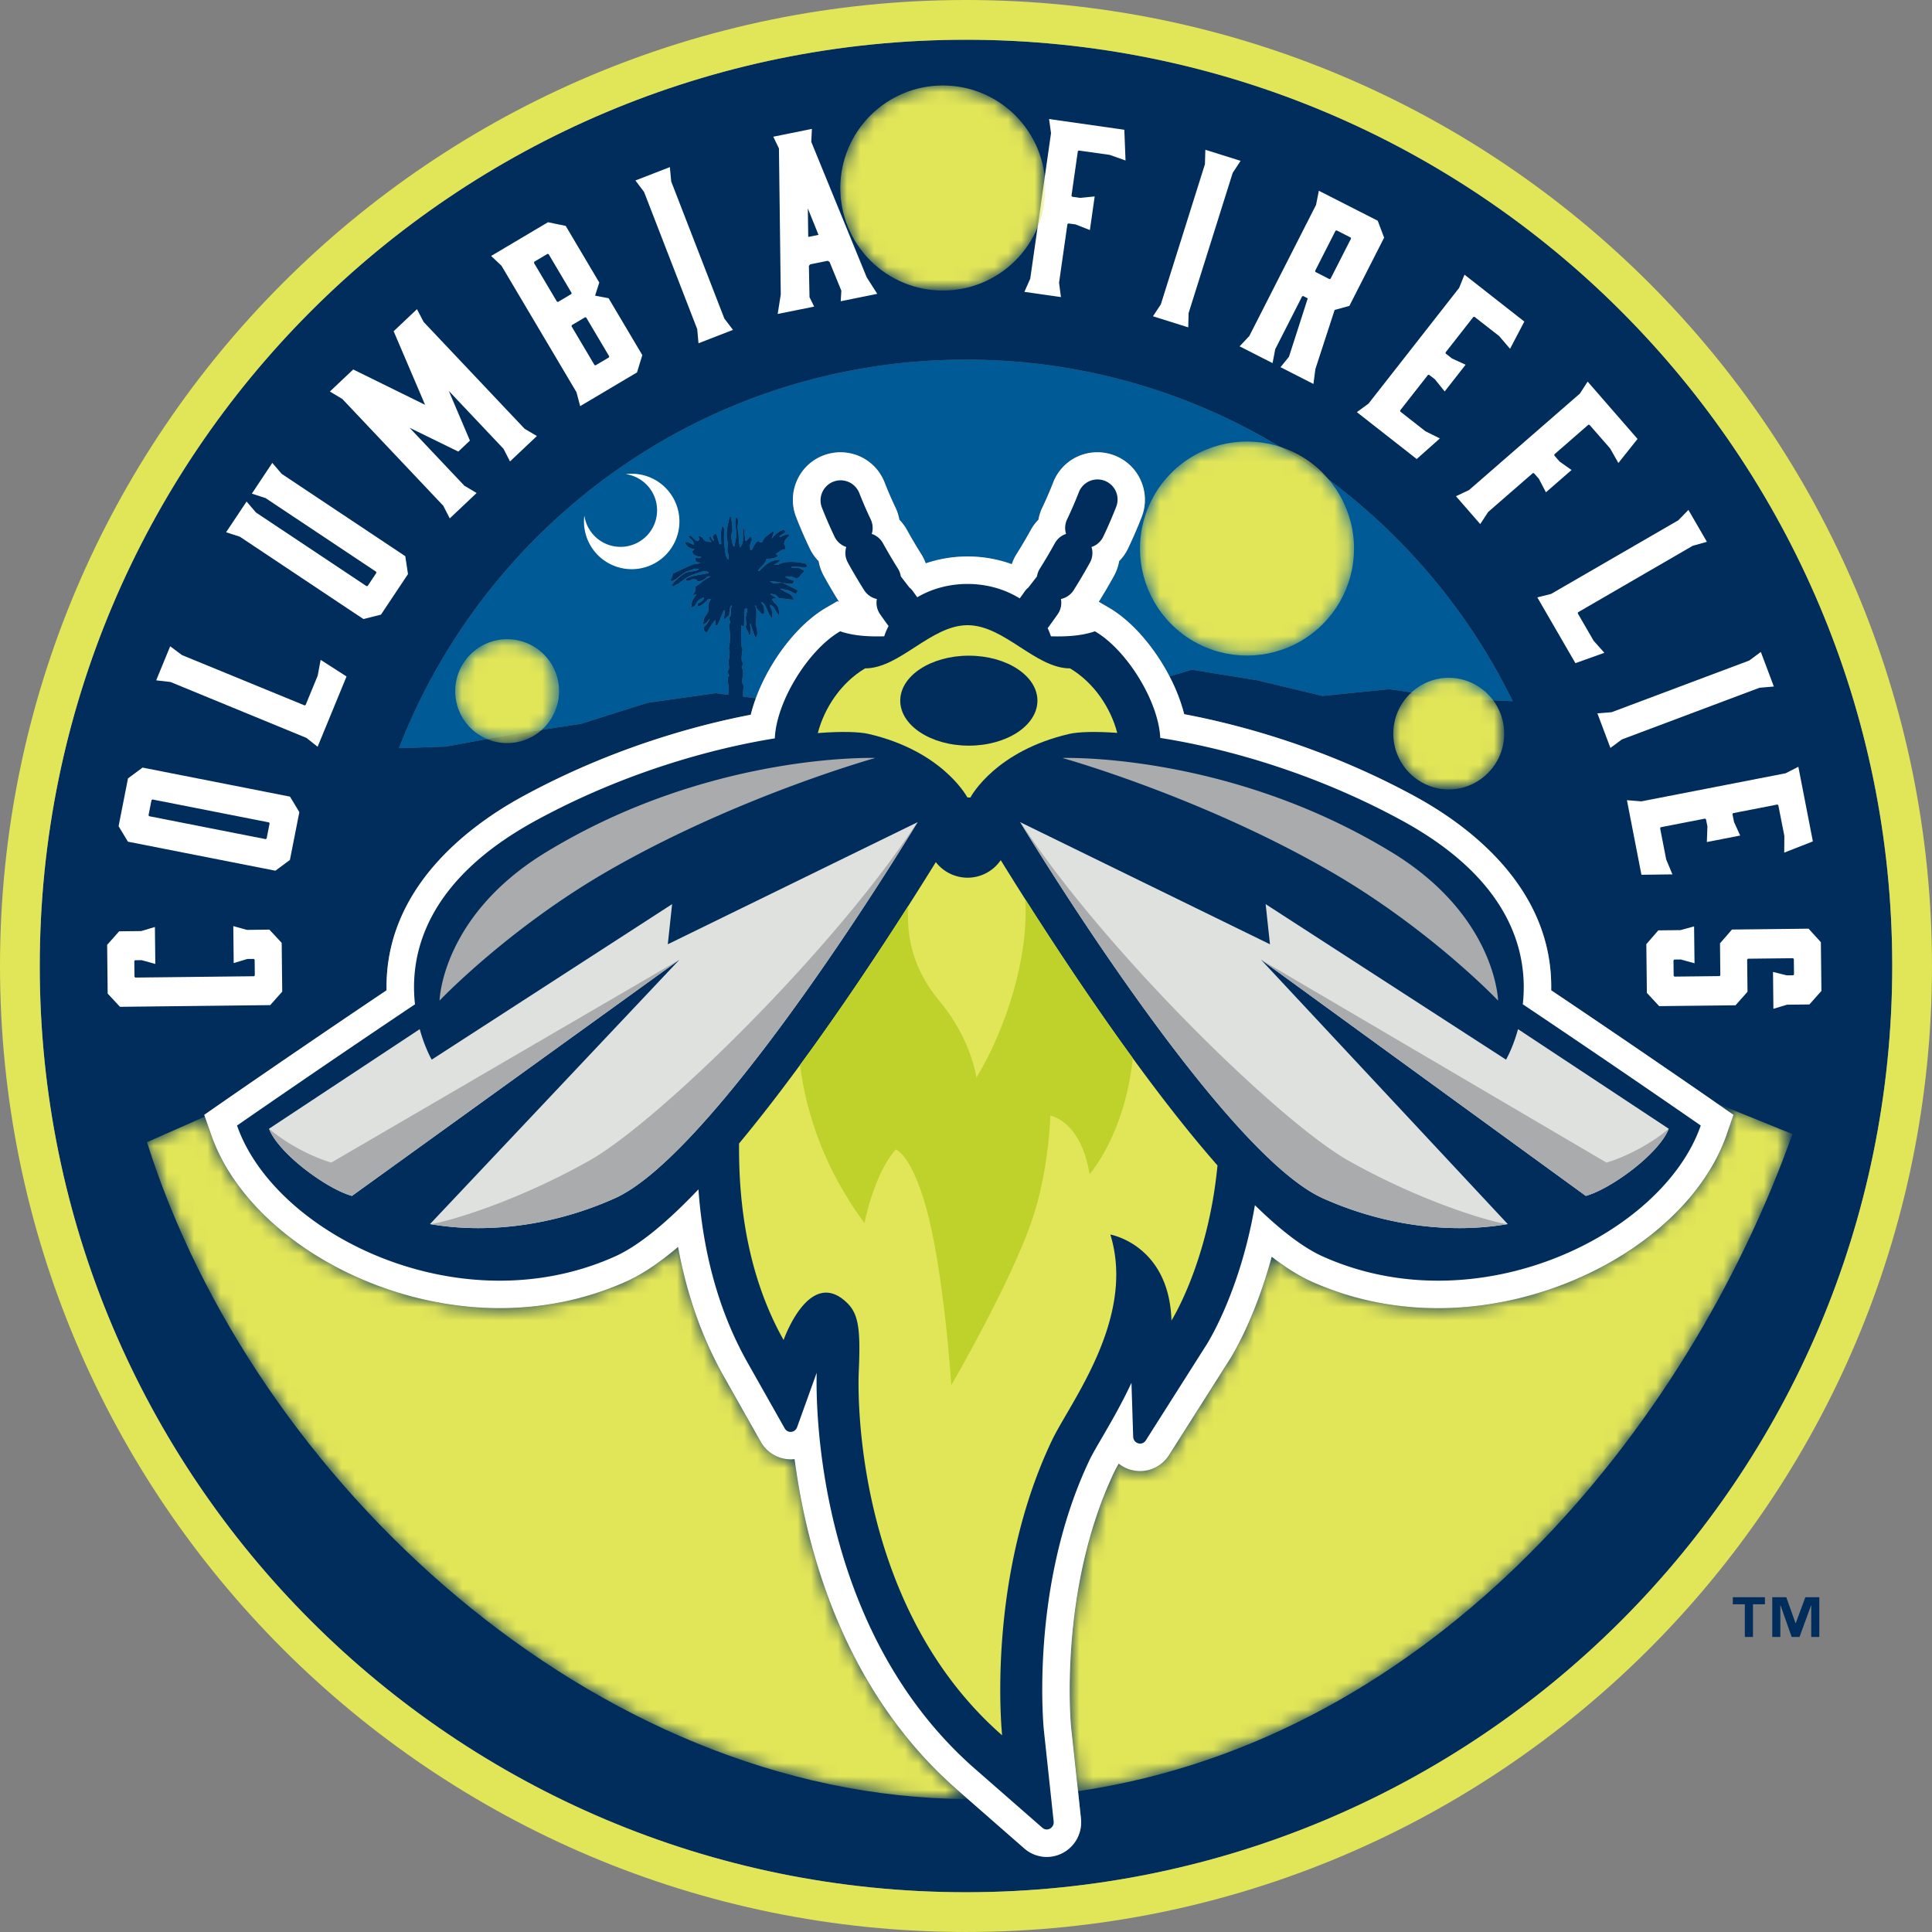
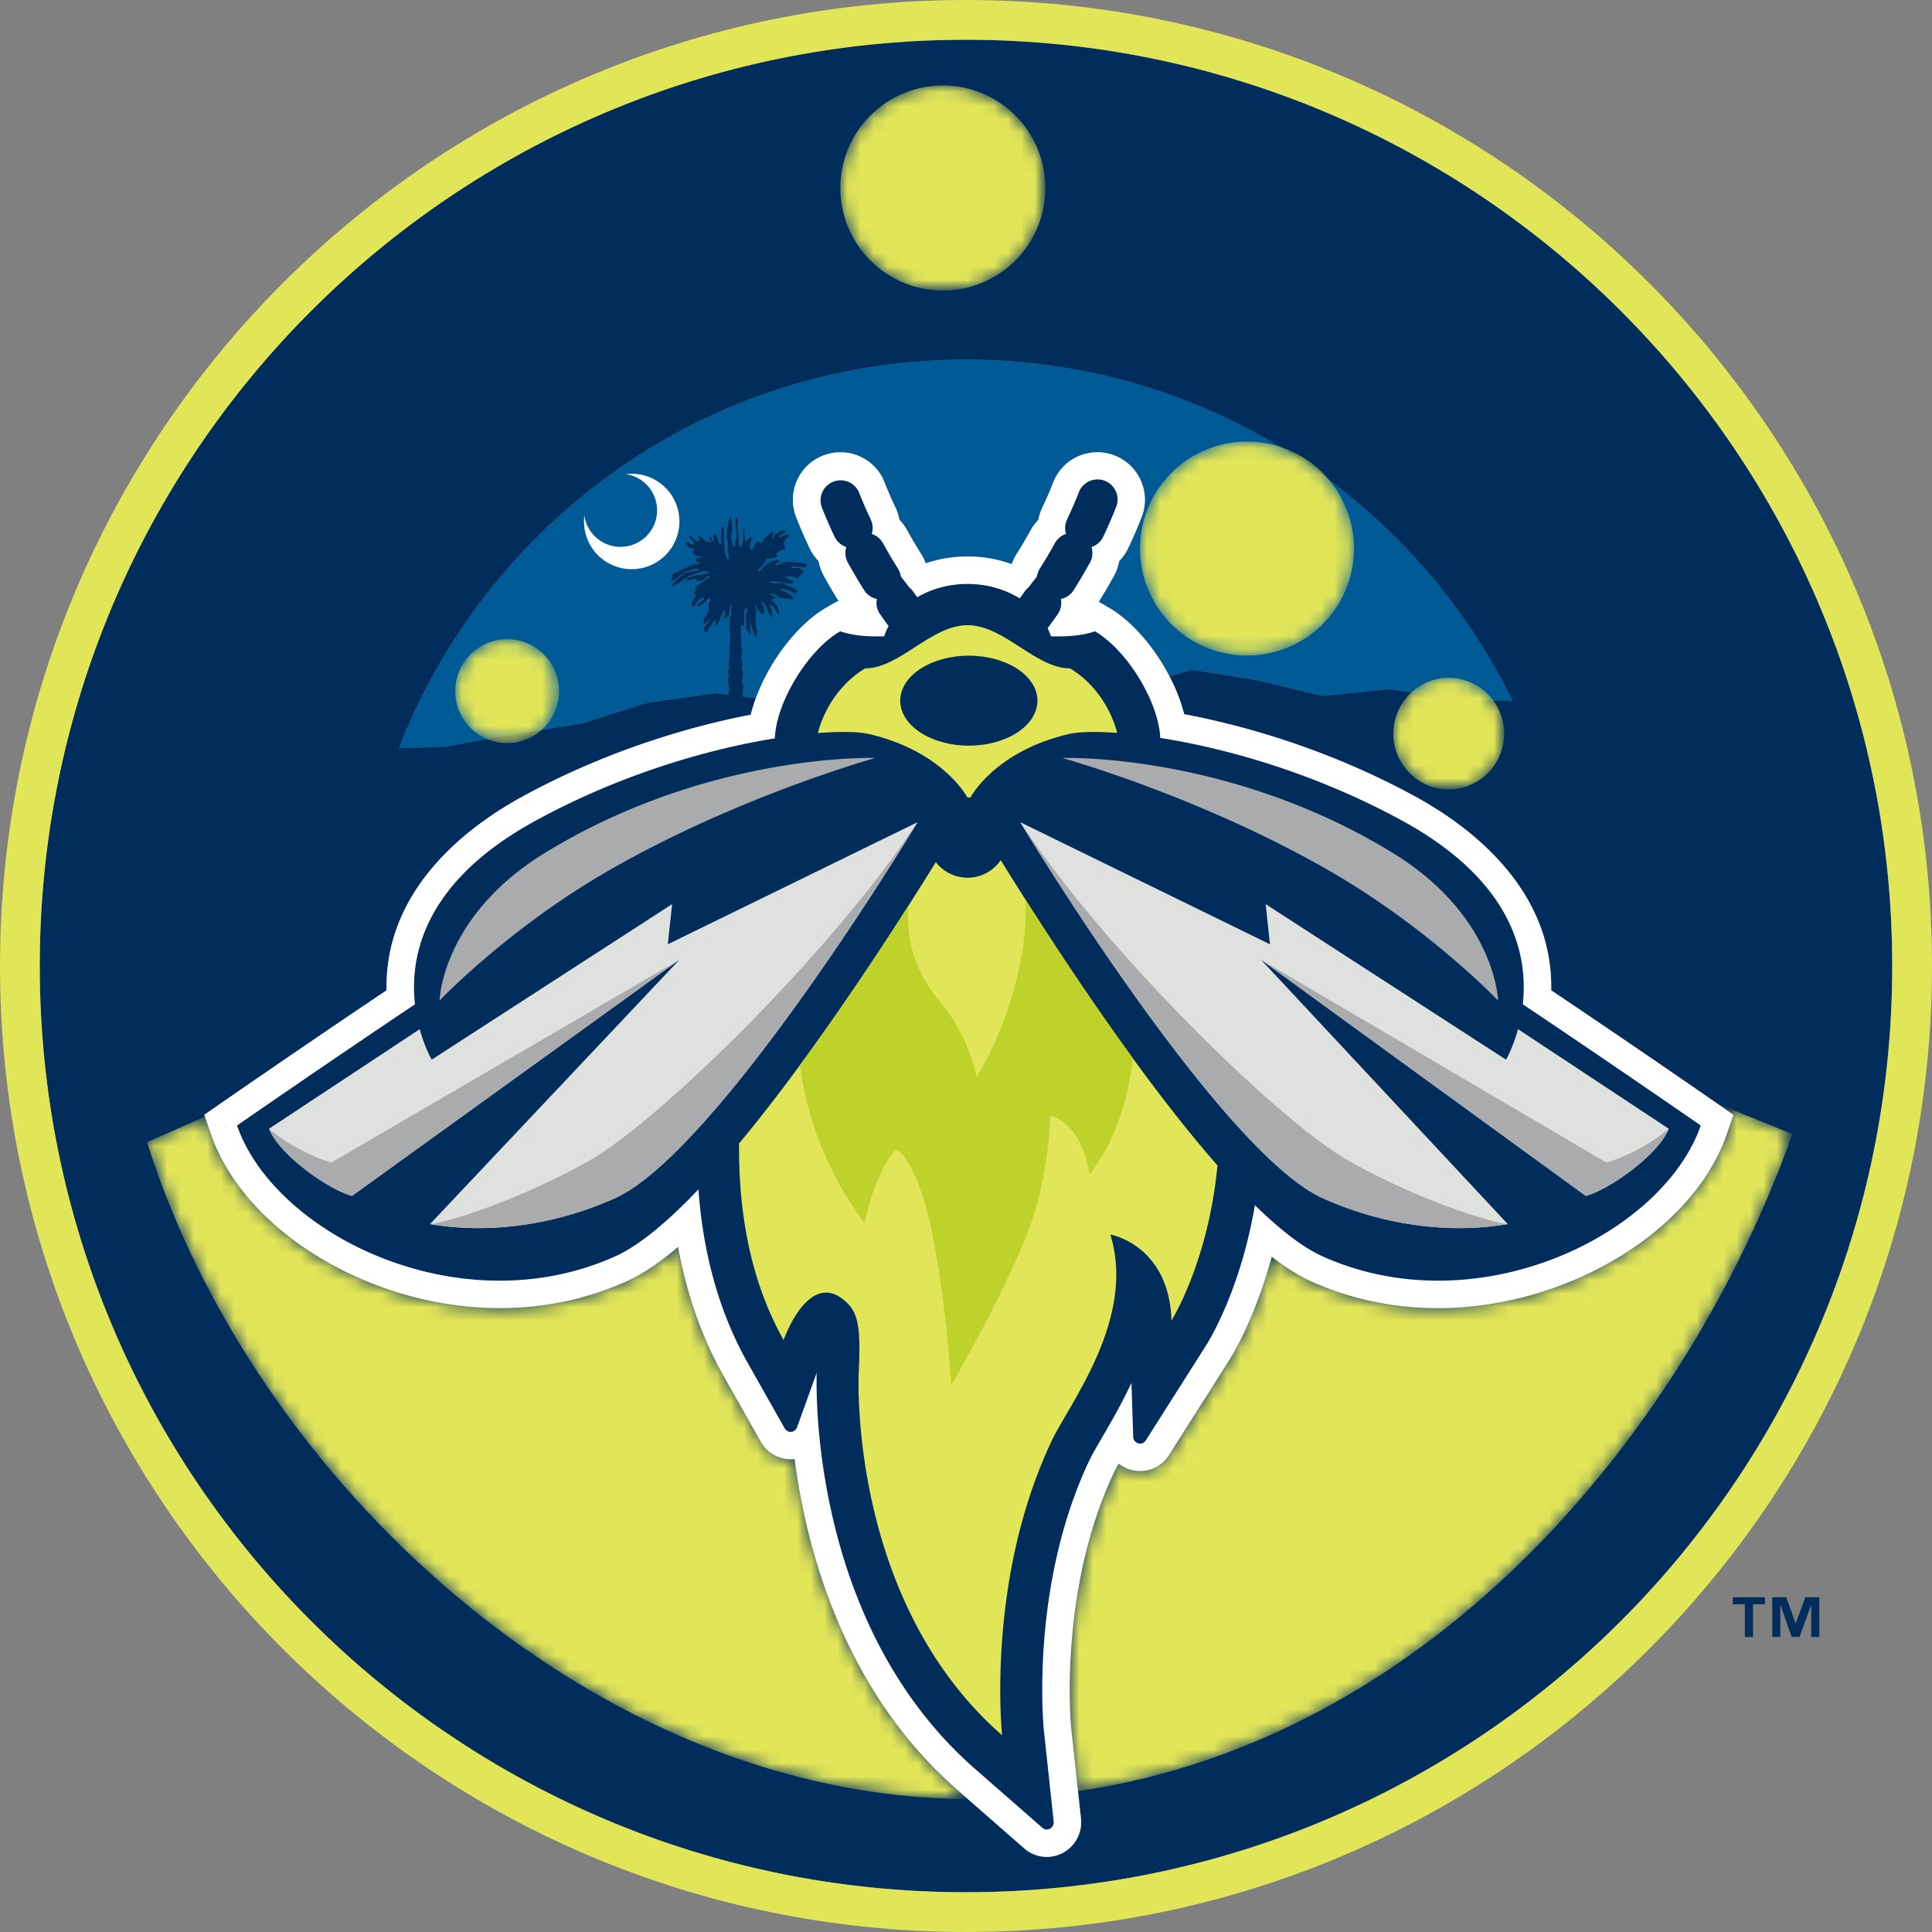
<svg xmlns="http://www.w3.org/2000/svg" xmlns:xlink="http://www.w3.org/1999/xlink" enable-background="new 0 0 144.001 144" viewBox="0 0 144.001 144">
  <rect x="0" y="0" width="144.001" height="144" fill="#808080" stroke="none" />
  <clipPath id="a">
    <path d="m72.139 134.093c-27.84-.127-53.234-23.736-61.184-48.962l4.315-1.905.463 1.335c2.517 7.257 11.964 12.941 21.507 12.941 3.322 0 6.496-.668 9.432-1.983 1.18-.528 2.459-1.382 3.866-2.582.645 3.528 1.777 6.747 3.385 9.607l2.781 4.923a2.562 2.562 0 0 0 2.52 1.288c.886 6.756 3.651 17.236 12.112 24.637zm55.872-51.828 1.196.831-.508 1.465c-2.518 7.256-11.965 12.941-21.506 12.941h-.001c-3.323 0-6.497-.668-9.432-1.983-.927-.416-1.911-1.029-2.971-1.853-1.23 4.571-2.907 7.307-3.134 7.664l-4.521 7.124a2.537 2.537 0 0 1 -2.151 1.191c-.605 0-1.16-.207-1.598-.557-.139.246-.255.461-.327.613-4.203 8.837-3.227 18.961-3.216 19.061l.51 4.745c26.596-3.92 45.394-26.974 53.248-48.981z" />
  </clipPath>
  <filter id="b" filterUnits="userSpaceOnUse" height="75.181" width="122.643" x="10.955" y="58.918">
    <feColorMatrix values="1 0 0 0 0 0 1 0 0 0 0 0 1 0 0 0 0 0 1 0" />
  </filter>
  <mask id="c" height="75.181" maskUnits="userSpaceOnUse" width="122.643" x="10.955" y="58.918">
    <g filter="url(#b)">
      <path clip-path="url(#a)" d="m10.955 58.918h122.643v75.181h-122.643z" fill="url(#d)" />
    </g>
  </mask>
  <radialGradient id="d" cx="-536.929" cy="475.441" gradientTransform="matrix(0 71.183 -68.069 0 -32290.158 38291.313)" gradientUnits="userSpaceOnUse" r=".856">
    <stop offset="0" stop-color="#fff" />
    <stop offset=".534" stop-color="#fff" />
    <stop offset="1" />
  </radialGradient>
  <radialGradient id="e" cx="-536.929" cy="475.441" gradientTransform="matrix(0 71.183 -68.069 0 -32290.158 38291.313)" gradientUnits="userSpaceOnUse" r=".856">
    <stop offset="0" stop-color="#e1e558" />
    <stop offset=".534" stop-color="#e1e558" />
    <stop offset="1" stop-color="#e1e558" />
  </radialGradient>
  <clipPath id="f">
    <path d="m62.632 14.014a7.644 7.644 0 0 0 7.644 7.644 7.644 7.644 0 0 0 7.644-7.644 7.644 7.644 0 0 0 -7.644-7.644 7.644 7.644 0 0 0 -7.644 7.644" />
  </clipPath>
  <filter id="g" filterUnits="userSpaceOnUse" height="15.288" width="15.288" x="62.632" y="6.37">
    <feColorMatrix values="1 0 0 0 0 0 1 0 0 0 0 0 1 0 0 0 0 0 1 0" />
  </filter>
  <mask id="h" height="15.288" maskUnits="userSpaceOnUse" width="15.288" x="62.632" y="6.37">
    <g filter="url(#g)">
      <path clip-path="url(#f)" d="m62.632 6.37h15.288v15.288h-15.288z" fill="url(#j)" />
    </g>
  </mask>
  <linearGradient id="i">
    <stop offset="0" stop-color="#fff" />
    <stop offset="1" />
  </linearGradient>
  <radialGradient id="j" cx="-491.816" cy="455.435" gradientTransform="matrix(8.934 0 0 -8.934 4464.06 4082.82)" gradientUnits="userSpaceOnUse" r=".856" xlink:href="#i" />
  <linearGradient id="k">
    <stop offset="0" stop-color="#e1e558" />
    <stop offset="1" stop-color="#e1e558" />
  </linearGradient>
  <radialGradient id="l" cx="-491.815" cy="455.435" gradientTransform="matrix(8.934 0 0 -8.934 4464.057 4082.82)" gradientUnits="userSpaceOnUse" r=".856" xlink:href="#k" />
  <clipPath id="m">
    <path d="m84.968 40.886a7.977 7.977 0 1 0 15.954 0 7.977 7.977 0 0 0 -15.954 0" />
  </clipPath>
  <filter id="n" filterUnits="userSpaceOnUse" height="15.953" width="15.953" x="84.968" y="32.91">
    <feColorMatrix values="1 0 0 0 0 0 1 0 0 0 0 0 1 0 0 0 0 0 1 0" />
  </filter>
  <mask id="o" height="15.953" maskUnits="userSpaceOnUse" width="15.953" x="84.968" y="32.91">
    <g filter="url(#n)">
      <path clip-path="url(#m)" d="m84.968 32.91h15.953v15.953h-15.953z" fill="url(#p)" />
    </g>
  </mask>
  <radialGradient id="p" cx="-494.199" cy="456.475" gradientTransform="matrix(9.322 0 0 -9.323 4700.118 4296.417)" gradientUnits="userSpaceOnUse" r=".856" xlink:href="#i" />
  <radialGradient id="q" cx="-494.199" cy="456.476" gradientTransform="matrix(9.322 0 0 -9.323 4700.11 4296.425)" gradientUnits="userSpaceOnUse" r=".856" xlink:href="#k" />
  <clipPath id="r">
    <path d="m33.928 51.514a3.871 3.871 0 1 0 7.744 0 3.871 3.871 0 0 0 -3.872-3.871 3.871 3.871 0 0 0 -3.872 3.871" />
  </clipPath>
  <filter id="s" filterUnits="userSpaceOnUse" height="7.743" width="7.744" x="33.928" y="47.643">
    <feColorMatrix values="1 0 0 0 0 0 1 0 0 0 0 0 1 0 0 0 0 0 1 0" />
  </filter>
  <mask id="t" height="7.743" maskUnits="userSpaceOnUse" width="7.744" x="33.928" y="47.643">
    <g filter="url(#s)">
      <path clip-path="url(#r)" d="m33.928 47.643h7.744v7.743h-7.744z" fill="url(#u)" />
    </g>
  </mask>
  <radialGradient id="u" cx="-445.197" cy="443.28" gradientTransform="matrix(4.525 0 0 -4.525 2052.27 2057.31)" gradientUnits="userSpaceOnUse" r=".856" xlink:href="#i" />
  <radialGradient id="v" cx="-445.197" cy="443.28" gradientTransform="matrix(4.525 0 0 -4.525 2052.274 2057.31)" gradientUnits="userSpaceOnUse" r=".856" xlink:href="#k" />
  <clipPath id="w">
    <path d="m103.848 54.68c0 2.3 1.865 4.167 4.166 4.167a4.167 4.167 0 0 0 0-8.333 4.166 4.166 0 0 0 -4.166 4.166" />
  </clipPath>
  <filter id="x" filterUnits="userSpaceOnUse" height="8.333" width="8.332" x="103.848" y="50.514">
    <feColorMatrix values="1 0 0 0 0 0 1 0 0 0 0 0 1 0 0 0 0 0 1 0" />
  </filter>
  <mask id="y" height="8.333" maskUnits="userSpaceOnUse" width="8.332" x="103.848" y="50.514">
    <g filter="url(#x)">
      <path clip-path="url(#w)" d="m103.848 50.514h8.332v8.333h-8.332z" fill="url(#z)" />
    </g>
  </mask>
  <radialGradient id="z" cx="-454.232" cy="445.222" gradientTransform="matrix(4.869 0 0 -4.869 2319.533 2222.334)" gradientUnits="userSpaceOnUse" r=".856" xlink:href="#i" />
  <radialGradient id="A" cx="-454.232" cy="445.222" gradientTransform="matrix(4.869 0 0 -4.869 2319.533 2222.334)" gradientUnits="userSpaceOnUse" r=".856" xlink:href="#k" />
  <path d="m38.256 54.725 5.057-.778 4.947-1.564 5.081-.719.935.119c.008-.053.011-.115.022-.163.085-.371-.106-.81-.041-1.118.004-.021.082-.129.083-.166 0-.055-.122-.171-.083-.332.021-.085.09-.141.083-.29l-.042-.414c.028-.108.09-.524.083-.745-.002-.101-.073-.187-.041-.331.101-.456.09-1.058 0-1.533-.033-.176.088-.194.083-.332l-.083-.289c.007-.045.113-.171.125-.208v-.58h.083v-.122c-.014-.014-.028-.027-.041-.042-.034.042-.015.011-.042.083-.105.12-.092.481-.125.663-.164.087-.199.224-.373.291v-.042h-.042a1.44 1.44 0 0 0 .083-.621h-.042l-.042.041c-.152.355-.292.74-.456 1.077h-.124l-.042-.414c-.033.042-.015.011-.041.083-.228.243-.4.585-.58.87-.073-.026-.041-.008-.083-.042-.155-.061-.135-.16-.125-.372.179-.136.313-.367.415-.58h-.041c-.092.15-.24.344-.456.372v-.083c.075-.102.029-.179.083-.331.06-.17.225-.347.29-.497.091-.206-.011-.452.083-.703.024-.064.097-.14.124-.249h-.207c-.115.153-.508.517-.746.538-.026-.072-.008-.04-.042-.083.014-.042.027-.083.042-.124.167-.096.424-.218.455-.456h-.083c-.082.081-.196.092-.29.166-.229.179-.183.479-.58.58-.011-.493.186-.667.372-.952l-.041-.042c-.073.041-.07.052-.166.083v-.124c.156-.157.139-.23.124-.498.378-.236.676-.557 1.119-.745v-.042h-.208a.943.943 0 0 1 -.746.373c-.016-.086-.01-.08-.041-.125-.07-.047-.203-.044-.331-.042-.114.085-.267.118-.456.124v-.165c.473-.248 1.136-.292 1.657-.413v-.083a.708.708 0 0 0 -.207-.041c-.137-.065-.47.075-.622.125-.737.241-.833.362-1.366.745-.137.099-.3.133-.414.249l-.125-.041v-.083h.042c.081-.22.81-.829 1.035-.911.337-.122.704-.055.953-.249a1.232 1.232 0 0 0 -.373-.042c-.197.148-.496.154-.704.29-.296.192-.658.538-.994.663v-.042c-.034-.042-.015-.011-.042-.083.09-.111.132-.292.166-.455.459-.212.969-.469 1.45-.663.199-.081.467-.045.621-.166-.303.006-.41-.08-.414-.373.16.026.366.106.456-.042-.306-.044-.625-.099-.662-.414l.165-.166c-.334-.036-.651-.213-.704-.538.373.001.375.153.663.207-.008-.097-.008-.117-.041-.166-.082-.253-.305-.27-.373-.498h.208c.062.105.409.462.497.374a8.93 8.93 0 0 1 .124-.083c-.038-.106-.053-.117-.083-.29.493.088.198.456.953.456v-.042a.487.487 0 0 1 -.166-.332l.041-.042c.073.026.04.008.083.042.104.123.057.238.248.291-.037-.208-.091-.192-.083-.374.069-.047.187-.211.207-.166.143.192.19.577.29.788h.125c-.01-.485-.084-.953.083-1.325.072.025.04.007.083.041.089.151.04.522.042.746.002.363.064 1.539.29 1.656l.041.042v-.415c-.161-.235-.011-.65-.083-.993-.136-.653.041-1.202.166-1.781h.083c.094.28.127.675.124 1.118-.177.26.005.9.083 1.077h.083c.025-.351.17-.648.124-1.119-.032-.326-.139-.761 0-1.077l.042.042c.213.254 0 .561.083.911.085.363.025.904.166 1.325.033-.042.014-.011.041-.083.323-.319.058-.922.249-1.367h.042v.58c.051.077.045.236.042.374h.083c.112-.098.246-.27.373-.332v.042c.04.059.04.136.041.248-.151.208-.133.421-.124.705h.083l.041.042c.049-.164.312-.669.497-.704.053.134.036.108.208.124.042-.034.011-.015.083-.042.122-.389.483-.538.745-.787h.083v.082c.021.104-.079.257-.125.414h.042c.155-.228.563-.601.911-.621a.665.665 0 0 1 .042.206l-.415.249v.083h.083c.083-.077.559-.231.58-.207.031.044.024.039.042.124-.171.154-.357.311-.373.622.082.089.085.188.083.372-.302.037-.465.198-.663.331v.083c.092.024.109.031.166.082h-.041c-.165.203-.562.193-.87.249-.058.359-.461.57-.621.87h.124c.372-.394.774-.824 1.532-.828v.083h-.042c-.093.092-.24.203-.372.249v.041h.289c.443-.329 1.482-.213 2.028-.083.064.102.096.094.125.249h-.083c-.141.08-.869-.086-1.118 0l.042.041c.129.08.359-.009.538.042.14.04.189.136.373.166v.124c-.247.137-.285.4-.58.497-.176-.143-.467-.168-.786-.165v.082h.041c.131.114.424.176.58.249-.026.073-.008.041-.042.083l-.041.125c-.564.064-1.111-.199-1.697-.166v.041h.083c.232.25.514-.017.87.083.073.021 1.06.508 1.076.539.007.038.015.091-.042.166a3.248 3.248 0 0 1 -.083.083c-.179-.053-.37-.183-.54-.25l-.58-.125v.083h.083c.28.239.822.285.87.746l-1.076-.124-.248-.248-.373-.083v.083h.042c.124.111.294.126.373.289-.209-.008-.179-.022-.331.042.259.487.545.321.538 1.159h-.083v-.083c-.278-.232-.157-.479-.58-.663v.166c.137.15.163.512.166.786h-.083v-.041c-.304-.231-.348-1.021-.745-1.118v.083c.219.204.219.434.207.787-.063.022-.07.028-.166.041-.176-.254-.373-.277-.456-.662h-.042v.083c.117.161.086.512.083.787l-.041.58c.076.247.216.717 0 .994v-.042c-.16-.177-.361-1.04-.414-1.076v.249c.04.064.053.473 0 .621h-.084c-.052-.2-.213-.407-.249-.58l.041-.208-.041-.497c.03-.211.106-.443.124-.663h-.165l-.042.042c-.009.393-.04.838-.042 1.284-.132-.021-.121-.036-.207-.083v.166c-.008.012-.018 1.288 0 1.367.019.087.115.167.083.331-.021.102-.085.588-.042.786.017.078.112.146.083.291l-.083.123c-.024.113.068.221.083.29.053.263-.094.68-.041.953.017.088.113.167.083.331-.038.201-.042.44-.029.677l.95.121c1.003-2.729 3.066-5.492 5.262-6.762l.811-.468.129.044a42.014 42.014 0 0 1 -1.136-1.938 3.502 3.502 0 0 1 -.384-1.093 3.555 3.555 0 0 1 -.667-.953 34.847 34.847 0 0 1 -1.013-2.338 3.524 3.524 0 0 1 .058-2.709 3.516 3.516 0 0 1 1.956-1.874 3.507 3.507 0 0 1 1.285-.242c1.47 0 2.765.886 3.298 2.256.24.615.512 1.243.808 1.864.138.29.235.596.29.906.221.226.414.484.57.768.327.594.684 1.198 1.059 1.794.137.217.249.448.335.69a9.68 9.68 0 0 1 3.119-.511 9.62 9.62 0 0 1 3.294.572l.006-.007c.088-.261.206-.51.353-.745.375-.595.731-1.199 1.059-1.795.157-.283.349-.541.57-.767.055-.311.152-.615.291-.906.296-.621.567-1.249.807-1.864a3.52 3.52 0 0 1 3.298-2.256c.442 0 .875.082 1.287.243a3.509 3.509 0 0 1 1.953 1.873c.381.866.401 1.828.058 2.71-.301.773-.642 1.56-1.012 2.339a3.55 3.55 0 0 1 -.667.952 3.55 3.55 0 0 1 -.384 1.094 43.358 43.358 0 0 1 -1.134 1.935l.737.427c1.751 1.013 3.422 2.986 4.537 5.132l1.671-.498 4.886.791 4.836 1.161 5.008-.501 4.876.714 4.299.178c-7.364-15.072-22.84-25.456-40.744-25.456-19.261 0-35.705 12.02-42.269 28.962l3.493-.118 5.031-.924z" fill="#005a96" />
  <path d="m87.546 51.197a.244.244 0 0 0 .01.024z" fill="#3d567f" />
  <path d="m128.698 84.561.508-1.465-1.274-.885c-.058-.04-5.582-3.875-12.315-8.399.154-7.641-6.206-12.304-10.153-14.454-6.805-3.707-13.259-5.383-17.199-6.125a11.844 11.844 0 0 0 -.393-1.237c-.198-.53-.432-1.06-.702-1.58l1.671-.498 4.886.791 4.836 1.161 5.008-.501 4.876.714 4.299.178c-7.364-15.072-22.84-25.456-40.744-25.456-19.261 0-35.705 12.02-42.269 28.962l3.493-.118 5.031-.923 5.057-.778 4.947-1.564 5.081-.719.935.119c.008-.053.011-.115.022-.163.085-.371-.106-.81-.041-1.118.004-.021.082-.129.083-.166 0-.055-.122-.171-.083-.332.021-.085.09-.141.083-.29l-.042-.414c.028-.108.09-.524.083-.745-.002-.101-.073-.187-.041-.331.101-.456.09-1.058 0-1.533-.033-.176.088-.194.083-.332l-.083-.289c.007-.045.113-.171.125-.208v-.58h.083v-.123c-.014-.014-.028-.027-.041-.042-.033.042-.015.011-.042.083-.105.121-.092.481-.125.663-.164.087-.199.224-.373.291v-.042h-.042a1.44 1.44 0 0 0 .083-.621h-.042l-.042.041c-.152.355-.292.74-.456 1.077h-.124l-.042-.414c-.033.042-.015.011-.041.083-.228.243-.4.585-.58.87-.073-.026-.041-.008-.083-.042-.155-.061-.136-.161-.125-.372.179-.136.313-.367.415-.58h-.041c-.092.15-.24.344-.456.372v-.083c.075-.102.029-.179.083-.331.06-.17.225-.347.29-.497.091-.206-.011-.452.083-.704.024-.063.097-.139.124-.248h-.207c-.115.153-.508.517-.746.538-.026-.072-.008-.04-.042-.083l.042-.124c.167-.096.424-.218.455-.456h-.083c-.082.081-.196.092-.29.166-.229.179-.183.479-.58.58-.011-.493.186-.667.372-.952-.013-.015-.027-.028-.041-.042-.073.041-.07.052-.166.083v-.124c.156-.157.139-.23.124-.498.378-.236.676-.557 1.119-.745v-.042h-.208a.943.943 0 0 1 -.746.373c-.016-.086-.01-.08-.041-.125-.07-.046-.203-.043-.331-.041-.114.085-.267.118-.456.124v-.166c.473-.248 1.136-.292 1.657-.413v-.083a.708.708 0 0 0 -.207-.041c-.137-.065-.47.075-.622.125-.737.241-.833.362-1.366.745-.137.099-.3.133-.414.249l-.125-.041v-.083h.042c.081-.22.81-.829 1.035-.911.337-.122.704-.055.953-.249a1.232 1.232 0 0 0 -.373-.042c-.197.148-.496.154-.704.29-.296.192-.658.538-.994.663v-.042c-.034-.042-.015-.011-.042-.083.09-.111.132-.292.166-.455.459-.212.969-.469 1.45-.663.199-.081.467-.045.621-.166-.303.006-.41-.08-.414-.373.16.026.366.106.456-.042-.306-.044-.625-.099-.662-.414l.165-.166c-.334-.036-.651-.213-.704-.538.373.001.375.153.663.207-.008-.097-.008-.117-.041-.166-.082-.253-.305-.269-.373-.497h.208c.062.105.409.462.497.374a8.93 8.93 0 0 1 .124-.083c-.038-.106-.053-.117-.083-.29.493.088.198.456.953.456v-.042a.487.487 0 0 1 -.166-.332.793.793 0 0 0 .041-.041c.073.026.04.008.083.041.104.124.057.238.248.291-.037-.208-.091-.192-.083-.374.069-.047.187-.211.208-.166.142.192.189.577.289.788h.125c-.01-.485-.084-.953.083-1.326.072.026.04.008.083.041.089.151.04.522.042.745.002.363.064 1.54.29 1.657l.041.042v-.415c-.161-.235-.011-.65-.083-.993-.136-.653.041-1.202.166-1.781h.083c.094.28.127.675.124 1.118-.177.26.005.9.083 1.077h.083c.025-.351.17-.648.124-1.119-.032-.326-.139-.761 0-1.077l.042.042c.213.254 0 .561.083.911.085.363.025.904.166 1.325.033-.042.014-.011.041-.083.323-.319.058-.922.249-1.367h.042v.58c.051.077.045.236.042.374h.083c.112-.098.246-.27.373-.332v.041c.04.059.04.136.041.249-.151.208-.133.421-.124.705h.083l.041.042c.049-.164.312-.669.497-.704.053.134.036.108.208.124.042-.033.011-.015.083-.041.122-.389.483-.538.745-.787h.083v.082c.021.104-.079.257-.125.414h.042c.155-.228.563-.601.911-.621a.665.665 0 0 1 .042.206l-.415.249v.083h.083c.083-.077.559-.231.58-.206.031.044.024.039.042.124-.171.154-.357.311-.373.622.083.089.086.188.083.372-.302.037-.465.198-.663.331v.083c.092.024.109.031.166.082h-.041c-.165.203-.562.192-.87.249-.058.359-.461.57-.621.87h.124c.372-.394.774-.824 1.532-.828v.083h-.042c-.093.092-.24.203-.372.249v.041h.289c.443-.329 1.482-.213 2.028-.083.064.102.096.094.124.249h-.083c-.141.08-.869-.086-1.118 0l.042.041c.128.08.358-.009.538.042.14.04.189.136.373.166v.124c-.247.137-.285.4-.58.497-.176-.143-.467-.168-.786-.165v.082h.041c.131.114.424.176.58.249-.026.073-.008.041-.042.083l-.041.125c-.564.064-1.111-.199-1.697-.166v.041h.083c.232.25.514-.017.87.083.073.021 1.06.508 1.076.539.007.038.015.091-.042.166a3.248 3.248 0 0 1 -.083.083c-.179-.056-.37-.185-.54-.252l-.58-.125v.083h.083c.28.239.822.285.87.746l-1.076-.124-.248-.248-.373-.083v.083h.042c.124.111.294.126.373.289-.209-.008-.179-.022-.331.042.259.487.545.321.538 1.159h-.083v-.083c-.278-.232-.157-.479-.58-.663v.166c.137.15.163.512.166.786h-.083v-.041c-.304-.231-.348-1.021-.745-1.118v.083c.219.204.219.434.207.787-.063.022-.07.028-.166.041-.176-.254-.373-.277-.456-.662h-.042v.083c.117.161.086.512.083.787l-.041.58c.076.247.216.717 0 .994v-.042c-.16-.177-.361-1.04-.414-1.076v.249c.04.064.053.473 0 .621h-.084c-.052-.2-.213-.407-.249-.58l.041-.208-.041-.497c.03-.211.106-.443.124-.663h-.165l-.042.042c-.009.393-.04.838-.042 1.284-.132-.021-.121-.036-.207-.083v.166c-.008.012-.018 1.288 0 1.367.019.087.115.167.083.331-.021.102-.085.588-.042.786.017.078.112.146.083.291l-.083.123c-.024.113.068.221.083.29.053.263-.094.68-.041.953.017.088.113.167.083.331-.038.201-.042.44-.029.677l.95.121c-.152.412-.28.823-.38 1.229-.416.08-.864.173-1.333.275-3.936.857-9.66 2.543-15.656 5.809-3.948 2.15-10.308 6.813-10.155 14.454a1084.583 1084.583 0 0 0 -12.314 8.399l-1.274.885.508 1.465c2.517 7.257 11.964 12.941 21.507 12.941 3.322 0 6.496-.668 9.432-1.983 1.18-.528 2.459-1.382 3.866-2.582.645 3.528 1.777 6.747 3.385 9.607l2.781 4.923a2.562 2.562 0 0 0 2.52 1.288c.886 6.756 3.651 17.236 12.112 24.637l5.009 4.382c.466.407 1.06.632 1.673.632.723 0 1.417-.311 1.904-.852a2.603 2.603 0 0 0 .645-2.013l-.729-6.777c-.011-.101-.987-10.224 3.216-19.061.072-.152.189-.367.327-.613.438.35.993.557 1.598.557.874 0 1.677-.444 2.151-1.191l4.521-7.124c.227-.357 1.904-3.093 3.134-7.664 1.06.824 2.044 1.438 2.971 1.853 2.935 1.316 6.109 1.983 9.432 1.983h.001c9.545-.002 18.992-5.687 21.51-12.943z" fill="none" />
  <path d="m141.037 72c0-38.128-30.909-69.037-69.037-69.037s-69.037 30.909-69.037 69.037 30.909 69.037 69.037 69.037 69.037-30.909 69.037-69.037zm-33.846 25.502c-3.323 0-6.497-.668-9.432-1.983-.927-.415-1.911-1.029-2.971-1.853-1.23 4.571-2.907 7.307-3.134 7.664l-4.521 7.124a2.537 2.537 0 0 1 -2.151 1.191c-.605 0-1.16-.207-1.598-.557-.139.246-.255.461-.327.613-4.203 8.837-3.227 18.961-3.216 19.061l.729 6.777a2.603 2.603 0 0 1 -.645 2.013 2.564 2.564 0 0 1 -1.904.852 2.545 2.545 0 0 1 -1.673-.632l-5.009-4.382c-8.461-7.401-11.226-17.881-12.112-24.637a2.562 2.562 0 0 1 -2.52-1.288l-2.781-4.923c-1.607-2.86-2.74-6.079-3.385-9.607-1.407 1.199-2.687 2.053-3.866 2.582-2.937 1.316-6.11 1.983-9.432 1.983-9.543 0-18.99-5.684-21.507-12.941l-.508-1.465 1.272-.884c.058-.04 5.582-3.875 12.314-8.399-.154-7.641 6.206-12.304 10.154-14.454 5.996-3.266 11.72-4.952 15.656-5.809.469-.102.917-.195 1.333-.275.1-.405.228-.816.38-1.229l-.95-.121a2.975 2.975 0 0 1 .029-.677c.03-.164-.066-.243-.083-.331-.053-.272.094-.689.041-.953-.014-.069-.107-.177-.083-.29l.083-.123c.03-.144-.065-.212-.083-.291-.044-.198.021-.685.042-.786.033-.164-.063-.244-.083-.331-.018-.079-.008-1.355 0-1.367v-.166c.085.047.075.063.207.083.001-.446.033-.891.042-1.284l.042-.042h.166c-.018.22-.094.452-.124.663l.041.497-.041.208c.035.173.197.379.249.58h.083c.053-.148.04-.557 0-.621v-.249c.053.036.254.899.414 1.076v.042c.216-.276.076-.747 0-.994l.041-.58c.003-.275.035-.626-.083-.787v-.083h.042c.083.385.279.408.456.662.096-.013.103-.019.166-.041.013-.353.013-.583-.207-.787v-.081c.397.098.441.887.745 1.118v.041h.083c-.003-.274-.028-.636-.166-.786v-.166c.423.184.302.431.58.663v.083h.083c.006-.838-.279-.672-.538-1.159.153-.064.122-.05.331-.042-.078-.163-.248-.178-.373-.289h-.042v-.083l.373.083.248.248 1.076.124c-.048-.461-.589-.507-.87-.746h-.084v-.083l.58.125c.17.067.361.196.538.249l.083-.083c.057-.074.048-.128.042-.166-.016-.03-1.003-.518-1.076-.539-.356-.099-.637.167-.87-.083h-.083v-.041c.586-.034 1.133.229 1.697.166l.041-.125c.034-.042.016-.01.042-.083-.156-.073-.449-.134-.58-.249h-.041v-.082c.319-.003.61.022.786.165.295-.097.332-.36.58-.497v-.123c-.184-.03-.233-.126-.373-.166-.179-.051-.409.038-.538-.042l-.042-.041c.249-.086.977.08 1.118 0h.083c-.029-.155-.061-.147-.124-.249-.547-.13-1.585-.246-2.028.083h-.289v-.041a1.11 1.11 0 0 0 .372-.249h.042v-.083c-.759.003-1.161.434-1.532.828h-.124c.159-.299.563-.511.621-.87.308-.056.705-.046.87-.249h.041c-.056-.051-.073-.059-.166-.082v-.083c.198-.133.36-.295.663-.331.003-.184 0-.283-.083-.372.016-.312.202-.468.373-.622-.017-.085-.01-.08-.042-.124-.021-.025-.498.129-.58.206h-.083v-.083l.415-.249a.606.606 0 0 0 -.042-.206c-.348.02-.756.393-.911.621h-.042c.045-.157.146-.31.125-.414v-.082h-.083c-.263.249-.623.398-.745.787-.072.026-.041.008-.083.041-.171-.015-.154.01-.208-.124-.185.035-.448.54-.497.704l-.041-.042h-.083c-.009-.284-.027-.497.124-.705 0-.112-.001-.189-.041-.249v-.041c-.127.062-.261.234-.373.332h-.083c.003-.137.01-.297-.042-.374v-.58h-.042c-.191.445.074 1.048-.249 1.367-.027.071-.008.04-.041.083-.141-.421-.081-.962-.166-1.325-.083-.35.13-.657-.083-.911l-.042-.042c-.139.316-.032.751 0 1.077.046.471-.099.768-.124 1.119h-.083c-.078-.177-.26-.817-.083-1.077.003-.443-.03-.838-.124-1.118h-.081c-.125.58-.301 1.129-.166 1.781.072.342-.078.758.083.993v.415l-.041-.042c-.226-.117-.288-1.293-.29-1.657-.001-.223.047-.594-.042-.745-.043-.033-.01-.015-.083-.041-.167.373-.093.841-.083 1.326h-.125c-.1-.211-.147-.596-.289-.788-.021-.045-.138.119-.208.166-.009.181.046.165.083.374-.191-.053-.144-.167-.248-.291-.042-.033-.01-.015-.083-.041a.793.793 0 0 1 -.041.041.487.487 0 0 0 .166.332v.042c-.755 0-.46-.368-.953-.456.03.173.045.184.083.29l-.124.083c-.087.088-.435-.269-.497-.374h-.208c.068.228.291.244.373.497.033.049.033.069.041.166-.288-.054-.29-.206-.663-.207.053.325.37.502.704.538l-.165.166c.037.315.356.37.662.414-.09.147-.296.068-.456.042.004.293.111.379.414.373-.154.121-.421.085-.621.166-.481.194-.991.451-1.45.663-.034.163-.076.344-.166.455.027.072.008.041.042.083v.042c.336-.124.698-.471.994-.663.208-.136.506-.142.704-.29.148-.001.28.009.373.042-.249.194-.615.127-.953.249-.226.082-.955.69-1.035.911h-.042v.083l.125.041c.114-.115.277-.15.414-.249.533-.383.629-.504 1.366-.745.151-.049.485-.19.622-.125.108.009.14.019.207.041v.083c-.521.121-1.184.165-1.657.413v.166c.189-.006.342-.039.456-.124.128-.002.261-.005.331.041.031.045.025.039.041.125a.943.943 0 0 0 .746-.373h.208v.042c-.443.188-.741.509-1.119.745.015.267.032.341-.124.498v.124c.096-.031.092-.042.166-.083.014.014.028.027.041.042-.186.284-.383.459-.372.952.397-.1.35-.401.58-.58.093-.073.208-.085.29-.166h.083c-.031.238-.289.359-.455.456-.014.041-.027.083-.042.124.033.043.016.01.042.083.238-.021.63-.385.746-.538h.207c-.027.109-.101.185-.124.248-.094.252.008.498-.083.704-.065.15-.23.328-.29.497-.053.152-.008.229-.083.331v.083c.216-.028.364-.222.456-.372h.041c-.101.212-.236.444-.415.58-.011.211-.03.312.125.372.042.034.01.016.083.042.18-.285.352-.626.58-.87.026-.072.008-.041.041-.083l.042.414h.124c.164-.337.304-.721.456-1.077l.042-.041h.042c.01.233-.001.393-.083.621h.042v.042c.174-.066.209-.204.373-.291.032-.181.019-.542.125-.663.027-.071.008-.04.042-.083.014.014.028.027.041.042v.124h-.083v.58c-.011.037-.118.162-.125.208l.083.289c.005.137-.116.156-.083.332.09.475.101 1.077 0 1.533-.032.144.039.229.041.331.007.221-.054.637-.083.745l.042.414c.007.148-.062.205-.083.29-.04.16.083.276.083.332 0 .036-.079.145-.083.166-.065.309.126.747.041 1.118-.011.048-.014.11-.022.163l-.935-.119-5.081.719-4.947 1.564-5.057.778-5.031.923-3.493.118c6.564-16.942 23.007-28.962 42.269-28.962 17.904 0 33.38 10.383 40.744 25.456l-4.299-.178-4.876-.714-5.008.501-4.836-1.161-4.886-.791-1.671.498c.27.521.504 1.05.702 1.58.155.415.29.829.393 1.237 3.94.741 10.394 2.417 17.199 6.125 3.948 2.15 10.308 6.813 10.153 14.454a1079.776 1079.776 0 0 1 12.315 8.399l1.274.885-.508 1.465c-2.518 7.256-11.965 12.941-21.507 12.941z" fill="#002d5b" />
  <path d="m72 0c-39.765 0-72 32.235-72 72s32.235 72 72 72c39.764 0 72-32.236 72-72 .001-39.765-32.235-72-72-72zm-69.037 72c0-38.128 30.909-69.037 69.037-69.037 38.127 0 69.037 30.909 69.037 69.037s-30.909 69.037-69.037 69.037-69.037-30.909-69.037-69.037z" fill="#e1e558" />
-   <path d="m20.078 69.289-1.668.02-1.021-.282.029 2.755 1.017-.305.487-.005.058.062.013 1.165-.057.064-8.854.1-.058-.062-.013-1.167.056-.063.487-.006 1.023.283-.031-2.755-1.016.304-1.649.019-.895 1.008.04 3.633.918.986 11.196-.126.896-1.006-.04-3.634zm-9.453-12.077-1.085.804-.701 3.564.696 1.154 10.991 2.164 1.083-.803.703-3.564-.698-1.155zm9.181 5.334-8.693-1.712-.043-.072.222-1.125.067-.05 8.693 1.711.043.072-.222 1.126zm3.872-12.181-.897 2.176-.076.037-9.141-3.752-.879-.655-1.043 2.537 1.069.125 10.132 4.167.831.659 2.155-5.238-1.929-1.24zm-2.681-15.045-.702-.818-1.524 2.291 1.024.332 8.243 5.491.013.084-.645.97-.083.021-8.244-5.492-.701-.817-1.526 2.29 1.025.331 9.21 6.137 1.308-.328 2.015-3.023-.202-1.333zm10.581-11.321-.5-.954-1.738 1.643 2.344 5.486-5.358-2.636-1.738 1.643.924.553 7.525 7.96.486.943 2.003-1.893-.914-.54-4.086-4.323 3.633 1.777.866-.819-1.576-3.705 4.078 4.315.486.943 2.003-1.893-.914-.54zm12.776-1.963.313-.977-2.504-4.224-1.32-.271-4.237 2.513.771.727 5.589 9.425.277 1.041 4.236-2.513.395-1.29-2.513-4.239zm-.041 5.174-1.717-2.896.026-.081.986-.585.083.017 1.716 2.895-.024.081-.987.585zm-1.707-5.373-.025.08-.986.586-.082-.017-1.717-2.896.025-.081.985-.586.084.017zm7.423-8.309-.102-1.073-2.566.996.646.86 3.959 10.217.096 1.057 2.57-.998-.643-.844zm10.44-2.952.046-.969-2.878.582.421.874.136 10.889-.23 1.45 2.72-.549-.348-.706-.045-2.327.095-.117 1.306-.264.14.083.878 2.146-.047.784 2.724-.55-.785-1.227zm.538 6.929-.761.153-.005-.002-.029-2.12zm17.184-8.633.147 1.051-1.549 10.846-.436.985 2.724.388-.141-1.066.624-4.371.071-.049.536.071 1.067.421.358-2.506-1.09.106-.587-.083-.054-.065.475-3.331.071-.049 2.307.325 1.177.418-.09-2.291zm11.649 2.291-.031 1.076-3.288 10.449-.585.885 2.629.826.026-1.06 3.286-10.45.591-.901zm12.848 5.289-4.388-2.235-.21 1.057-4.971 9.766-.725.774 2.455 1.251.201-1.042 2.004-3.935.082-.023.318.163.011.035-1.393 4.33-.63.774 2.454 1.251.146-1.114 1.434-4.402 1.099-.302 2.59-5.087zm-1.99 1.328-1.528 3-.082.023-1.04-.53-.03-.079 1.526-2.999.083-.022 1.04.529zm5.82 10.157.429.33.731.909 1.56-1.992-1.013-.464-.468-.366-.014-.084 2.075-2.65.084-.006 1.837 1.434.812.949 1.064-2.03-4.46-3.495-.398.984-6.755 8.627-.868.636 4.459 3.494 1.727-1.535-1.079-.536-1.869-1.465-.015-.083 2.077-2.651zm8.707 8.756 1.909-1.661-.894-.634-.389-.447.002-.085 2.537-2.21.085.011 1.532 1.754.618 1.087 1.429-1.792-3.72-4.274-.576.891-8.263 7.192-.975.461 1.808 2.076.59-.901 3.331-2.899.085.01.359.404zm3.554 11.064-1.181-2.038.019-.083 8.548-4.955 1.057-.298-1.377-2.376-.752.772-9.482 5.489-1.029.257 2.841 4.903 2.158-.771zm13.434 3.413-.969-2.576-.867.639-10.257 3.851-1.059.085.971 2.579.851-.633 10.257-3.853zm-8.024 12.89-.453-2.33.044-.072 3.305-.643.069.05.108.531-.042 1.165 2.483-.484-.46-1.014-.115-.582.044-.073 3.306-.643.067.051.45 2.284-.009 1.25 2.135-.837-1.082-5.561-.946.483-10.759 2.094-1.072-.088 1.081 5.559 2.31-.029zm11.529 6.167-.916-1.009-5.711.065-.892 1.029.025 2.378-.055.063-3.366.038-.057-.062-.013-1.145.057-.064.487-.006 1.023.283-.032-2.749-1.013.278-1.654.019-.893 1.028.041 3.632.917.987 5.689-.063.895-1.008-.027-2.4.057-.064 3.365-.037.058.062.012 1.147-.056.063-.49.005-1.019-.255.03 2.748 1.016-.305 1.667-.019.896-1.008z" fill="#fff" />
  <path clip-path="url(#a)" d="m10.955 58.918h122.643v75.181h-122.643z" fill="url(#e)" mask="url(#c)" />
  <path clip-path="url(#f)" d="m62.632 6.37h15.288v15.288h-15.288z" fill="url(#l)" mask="url(#h)" />
  <path d="m70.276 13.486 3.543-3.016-3.015 3.544 3.015 3.543-3.543-3.016-3.544 3.016 3.016-3.543-3.016-3.544z" fill="#e1e558" />
  <path clip-path="url(#m)" d="m84.968 32.91h15.953v15.953h-15.953z" fill="url(#q)" mask="url(#o)" />
  <path d="m92.944 40.335 3.699-3.147-3.147 3.698 3.147 3.698-3.699-3.147-3.697 3.147 3.147-3.698-3.147-3.698z" fill="#e1e558" />
  <path clip-path="url(#r)" d="m33.928 47.643h7.744v7.743h-7.744z" fill="url(#v)" mask="url(#t)" />
  <path d="m37.799 51.247 1.796-1.527-1.528 1.795 1.528 1.794-1.796-1.527-1.795 1.527 1.528-1.794-1.528-1.795z" fill="#e1e558" />
  <path clip-path="url(#w)" d="m103.848 50.514h8.332v8.333h-8.332z" fill="url(#A)" mask="url(#y)" />
  <path d="m108.014 54.393 1.93-1.644-1.643 1.931 1.643 1.932-1.93-1.644-1.932 1.644 1.644-1.932-1.644-1.931z" fill="#e1e558" />
  <path d="m115.617 73.812c.154-7.642-6.206-12.304-10.153-14.455-6.805-3.707-13.259-5.383-17.199-6.125a13.084 13.084 0 0 0 -1.095-2.817c-1.114-2.146-2.786-4.119-4.537-5.132l-.737-.427c.399-.643.78-1.293 1.134-1.935a3.55 3.55 0 0 0 .384-1.094c.271-.276.498-.598.667-.952.37-.778.711-1.565 1.012-2.339a3.518 3.518 0 0 0 -.058-2.71 3.512 3.512 0 0 0 -1.953-1.873 3.502 3.502 0 0 0 -1.287-.243c-1.47 0-2.765.886-3.298 2.256-.24.615-.511 1.243-.807 1.864a3.534 3.534 0 0 0 -.291.906 3.582 3.582 0 0 0 -.57.767 36.226 36.226 0 0 1 -1.059 1.795 3.481 3.481 0 0 0 -.353.745l-.006.007a9.62 9.62 0 0 0 -3.294-.572 9.653 9.653 0 0 0 -3.119.511 3.41 3.41 0 0 0 -.335-.69 35.747 35.747 0 0 1 -1.059-1.794 3.53 3.53 0 0 0 -.57-.768 3.546 3.546 0 0 0 -.29-.906 28.087 28.087 0 0 1 -.808-1.864 3.518 3.518 0 0 0 -3.298-2.256c-.441 0-.874.082-1.285.242a3.513 3.513 0 0 0 -1.956 1.874c-.38.865-.4 1.827-.058 2.709a34.34 34.34 0 0 0 1.013 2.338c.169.354.396.676.667.953.066.38.195.751.384 1.093.354.643.735 1.294 1.136 1.938l-.129-.044-.811.468c-2.196 1.27-4.259 4.032-5.262 6.762-.152.412-.28.823-.38 1.229-3.901.75-10.279 2.428-16.989 6.083-3.948 2.15-10.308 6.813-10.155 14.455-6.732 4.523-12.256 8.358-12.314 8.398l-1.274.885.509 1.465c2.517 7.257 11.964 12.941 21.507 12.941 3.322 0 6.496-.668 9.432-1.983 1.18-.528 2.459-1.382 3.866-2.582.645 3.528 1.777 6.747 3.385 9.607l2.781 4.923a2.562 2.562 0 0 0 2.52 1.288c.886 6.756 3.651 17.236 12.112 24.637l5.009 4.382c.466.407 1.06.632 1.673.632.723 0 1.417-.311 1.904-.852a2.603 2.603 0 0 0 .645-2.013l-.729-6.777c-.011-.101-.987-10.224 3.216-19.061.072-.152.189-.367.327-.613.438.35.993.557 1.598.557.874 0 1.677-.444 2.151-1.191l4.521-7.124c.227-.357 1.904-3.093 3.134-7.664 1.06.824 2.044 1.437 2.971 1.853 2.935 1.316 6.109 1.983 9.432 1.983h.001c9.541 0 18.988-5.685 21.506-12.941l.508-1.465-1.274-.885c-.056-.042-5.579-3.876-12.313-8.399z" fill="#fff" />
  <path d="m113.501 74.855c.41-3.688-.737-9.19-9.017-13.701-6.569-3.58-13.18-5.396-18.004-6.153-.132-2.762-2.522-6.587-4.872-7.947-.961.333-2.073.407-3.278.373a4.702 4.702 0 0 0 -.243-.604c.255-.347.506-.695.747-1.04.24-.344.315-.753.241-1.136a1.5 1.5 0 0 0 .956-.666c.427-.681.833-1.369 1.207-2.047.204-.37.234-.789.118-1.163a1.49 1.49 0 0 0 .878-.776c.349-.732.669-1.473.953-2.201a1.494 1.494 0 1 0 -2.784-1.084c-.258.66-.549 1.333-.867 2a1.486 1.486 0 0 0 -.078 1.085 1.488 1.488 0 0 0 -.837.697 37.54 37.54 0 0 1 -1.12 1.897c-.113.181-.18.376-.21.574l-.636.823c-.1.083-.194.175-.272.288-.122.175-.251.352-.377.528-1.082-.673-2.427-1.077-3.889-1.077-1.401 0-2.694.37-3.75.992-.106-.147-.214-.296-.317-.443a1.436 1.436 0 0 0 -.272-.288l-.636-.823a1.5 1.5 0 0 0 -.209-.574 39.101 39.101 0 0 1 -1.12-1.897 1.482 1.482 0 0 0 -.837-.697c.107-.346.09-.732-.079-1.085a30.834 30.834 0 0 1 -.866-2 1.495 1.495 0 0 0 -2.785 1.084c.284.728.604 1.468.953 2.201.182.383.506.652.878.776-.116.374-.086.792.118 1.163.374.679.78 1.366 1.208 2.047.224.355.573.584.954.666-.073.382.001.792.242 1.136.204.293.414.588.63.881a4.68 4.68 0 0 0 -.323.763c-1.207.034-2.319-.04-3.282-.373-2.359 1.364-4.759 5.215-4.873 7.98-4.806.775-11.324 2.59-17.803 6.12-8.279 4.511-9.427 10.013-9.017 13.701-7.236 4.849-13.263 9.036-13.263 9.036 2.819 8.127 16.615 14.939 28.168 9.76 1.829-.819 3.968-2.631 6.222-5.002.321 4.424 1.388 8.869 3.647 12.889l2.781 4.924c.22.389.773.339.925-.085l1.46-4.056c-.063 2.261-.101 19.109 11.812 29.531l5.008 4.38c.357.312.895.01.843-.473l-.729-6.785c-.012-.105-1.089-10.707 3.403-20.153.191-.401.553-1.023.937-1.681.661-1.137 1.462-2.513 2.188-4.071l.128 4.008c.017.524.666.716.943.28l4.521-7.124c.203-.319 2.539-4.113 3.609-10.405 1.826 1.787 3.549 3.145 5.061 3.822 11.553 5.18 25.35-1.633 28.169-9.76.001.001-6.026-4.186-13.263-9.035" fill="#002d5b" />
  <path d="m64.746 54.705c5.358 1.244 7.218 4.478 7.357 4.731l.014-.001c.07 0 .138.006.208.011.084-.158 1.917-3.477 7.361-4.741.673-.156 1.92-.201 3.587-.08-.484-1.858-1.726-3.741-3.519-4.808-2.581 0-4.899-3.219-7.637-3.219s-5.057 3.219-7.638 3.219c-1.798 1.069-3.042 2.96-3.523 4.823 1.768-.139 3.09-.098 3.79.065" fill="#e1e558" />
  <path d="m77.324 52.224c0 1.852-2.289 3.353-5.112 3.353s-5.112-1.501-5.112-3.353 2.289-3.353 5.112-3.353c2.824 0 5.112 1.501 5.112 3.353" fill="#002d5b" />
  <path d="m74.589 64.111a2.99 2.99 0 0 1 -4.837.146c-3.151 5.091-8.996 14.155-14.666 20.97-.046 5.013.799 10.169 3.319 14.652 0 0 1.913-5.495 4.722-2.779.862.833 1.025 1.955.879 5.15-.086 1.897-.218 17.552 10.687 27.09 0 0-1.244-11.558 3.711-21.977 1.332-2.801 6.287-9.094 4.355-15.347 0 0 4.376.758 4.557 6.407 0 0 2.733-4.31 3.43-11.558-6.141-6.989-12.771-17.277-16.157-22.754" fill="#e1e558" />
  <path d="m76.412 67.018c0 .014.003.026.004.04.284 4.21-1.439 9.677-3.637 13.254 0 0-.387-2.836-2.686-5.61-1.333-1.607-2.596-3.771-2.405-7.161-2.206 3.457-5.045 7.733-8.06 11.843.487 3.76 1.878 7.808 4.805 11.787 0 0 .704-3.694 2.334-5.494 0 0 1.095.308 2.199 4.104 1.385 4.766 1.939 13.462 1.939 13.462s4.328-7.429 5.987-12.214c1.297-3.739 1.397-7.875 1.397-7.875s2.259.352 2.926 4.358c0 0 2.616-2.927 3.218-8.639-3.031-4.162-5.859-8.451-8.021-11.855" fill="#bfd22b" />
  <path d="m49.774 70.381.322-2.992-17.918 11.592s-.507-.864-.893-2.273l-11.233 7.422c.708 1.848 4.292 4.483 6.181 5.008l24.406-17.603-18.587 19.701a21.32 21.32 0 0 0 3.604.301c3.416 0 6.936-.771 10.177-2.227 6.197-2.784 17.229-19.312 22.559-28.029zm63.372 6.326c-.386 1.41-.894 2.274-.894 2.274l-17.917-11.591.322 2.991-18.617-9.1c5.329 8.718 16.361 25.245 22.558 28.03 3.242 1.456 6.762 2.226 10.178 2.226a21.32 21.32 0 0 0 3.604-.301l-18.387-19.701 24.205 17.602c1.889-.525 5.473-3.159 6.181-5.007z" fill="#dfe1df" />
  <path d="m45.399 64.869c-7.508 4.311-12.637 9.71-12.637 9.71s.149-6.304 7.905-11.041c12.23-7.47 24.573-7.043 24.573-7.043s-10.206 2.841-19.841 8.374m53.623 0c7.508 4.311 12.637 9.71 12.637 9.71s-.149-6.304-7.904-11.041c-12.229-7.47-24.573-7.043-24.573-7.043s10.206 2.841 19.84 8.374m-30.666-3.57c-6.157 9.456-19.292 22.328-24.467 25.229-6.096 3.419-11.4 4.735-11.837 4.708 1.148.197 2.355.301 3.604.301 3.417 0 6.936-.77 10.178-2.226 6.197-2.785 17.228-19.312 22.559-28.03zm-36.304 29.937 18.586-19.701zm-12-7.107c.708 1.848 4.292 4.482 6.18 5.007l24.406-17.602-25.943 15.118c-1.305-.377-3.254-1.33-4.643-2.523m56.024-22.83-.036-.018c5.329 8.718 16.361 25.245 22.558 28.03 3.242 1.456 6.761 2.226 10.177 2.226a21.32 21.32 0 0 0 3.604-.301c-.437.027-5.741-1.289-11.837-4.708-5.173-2.902-18.31-15.773-24.466-25.229m43.66 25.353-25.743-15.117 24.207 17.601c1.888-.524 5.472-3.159 6.18-5.007-1.389 1.193-3.338 2.146-4.644 2.523m-7.356 4.584-18.387-19.701z" fill="#a9abac" />
  <path d="m47.082 35.31c-.149 0-.297.01-.442.028a2.725 2.725 0 1 1 -3.086 3.087 3.557 3.557 0 1 0 3.528-3.115" fill="#fff" />
  <path d="m131.548 119.574h-.891v2.436h-.606v-2.436h-.895v-.526h2.392zm4.055 2.435h-.604v-2.357h-.012l-.86 2.357h-.586l-.83-2.357h-.014v2.357h-.602v-2.962h1.045l.689 1.935h.016l.717-1.935h1.04v2.962z" fill="#002d5b" />
</svg>